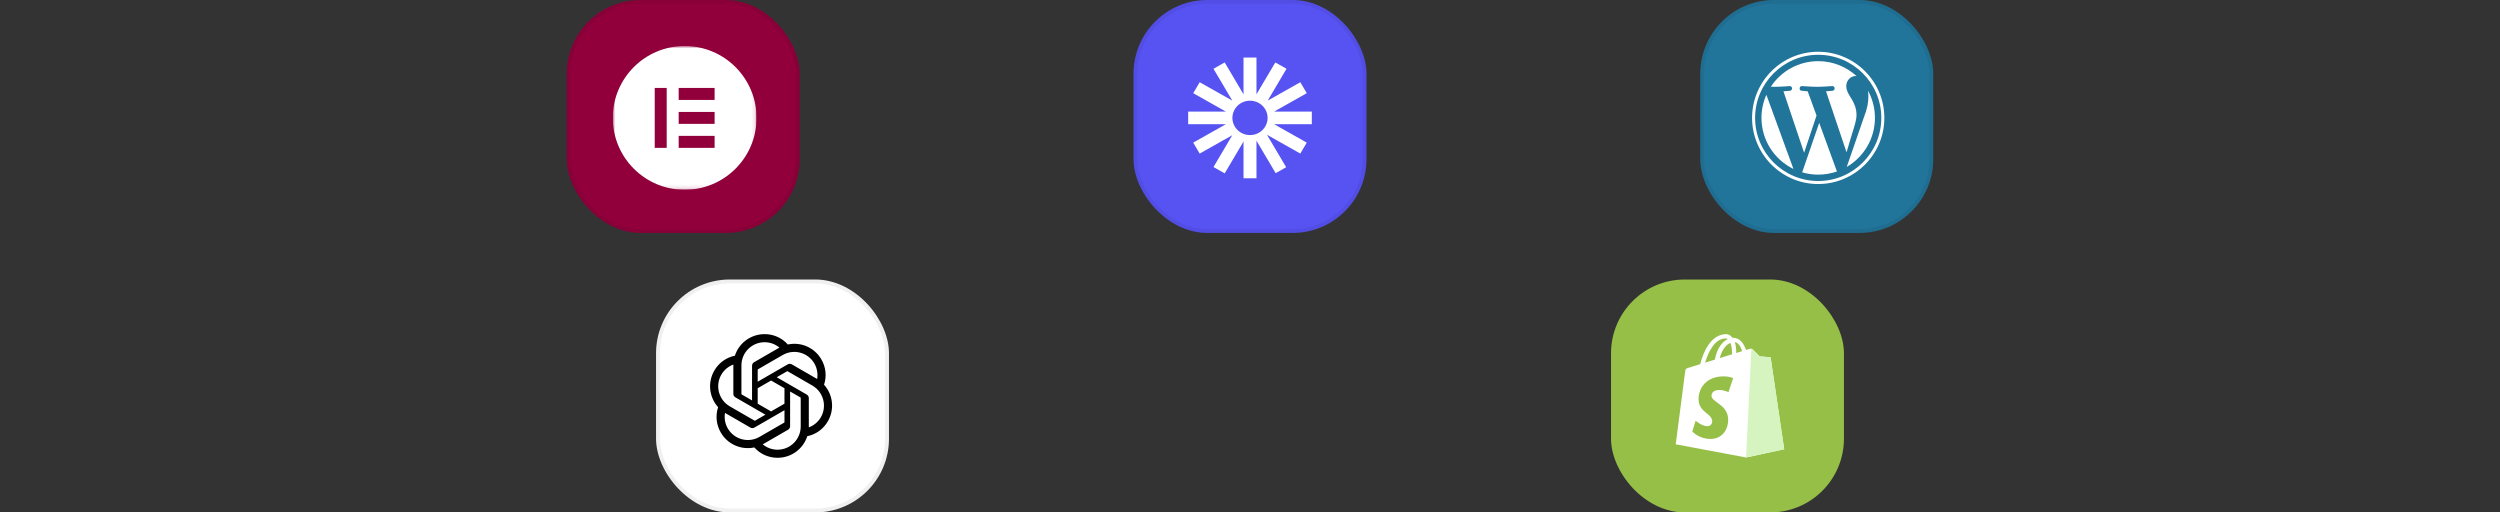
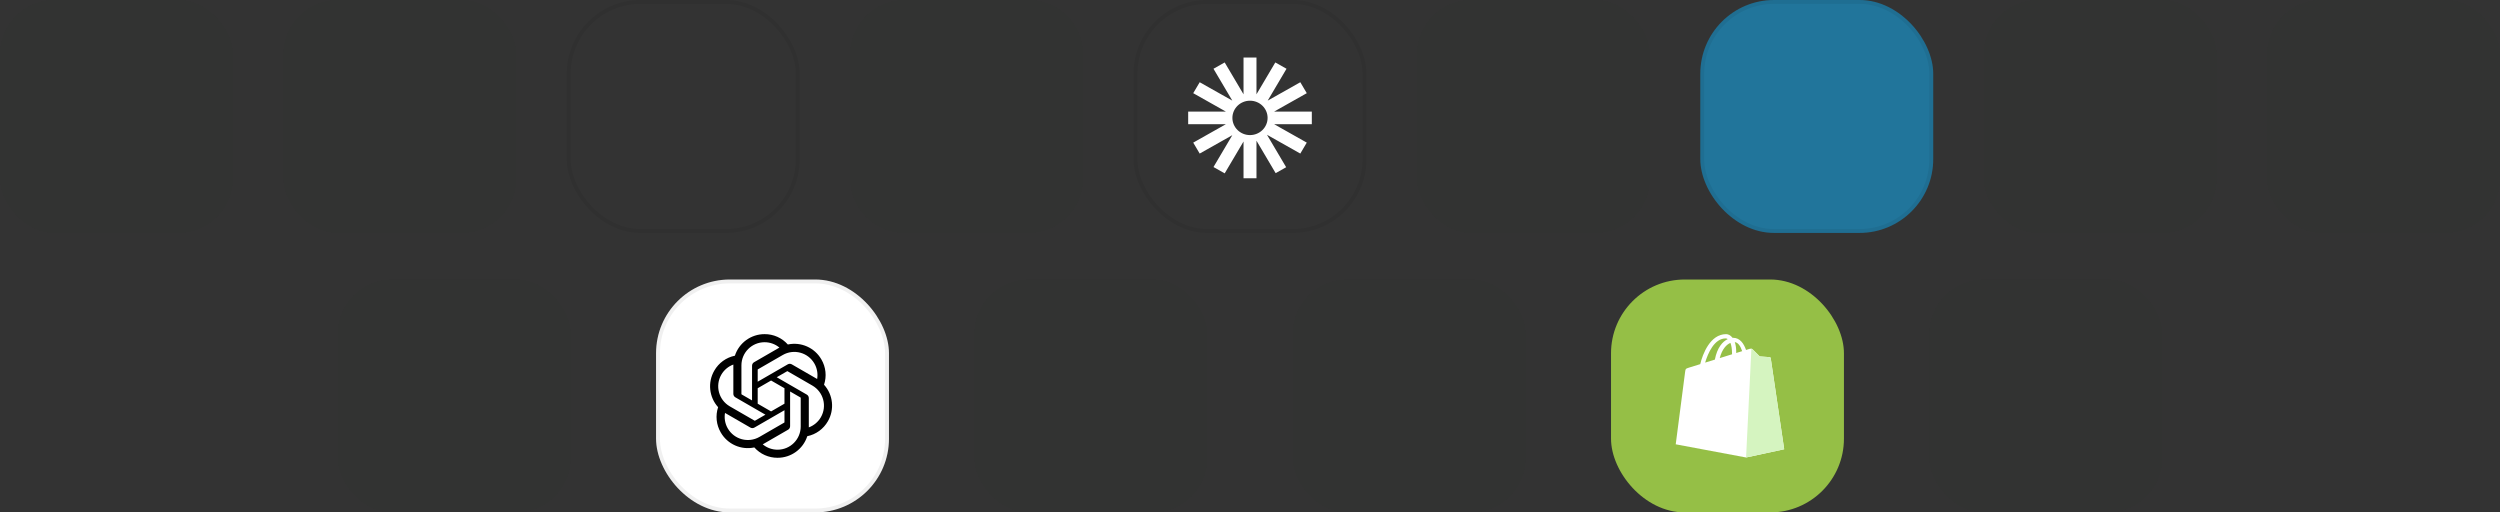
<svg xmlns="http://www.w3.org/2000/svg" width="644" height="132" viewBox="0 0 644 132" fill="none">
  <rect x="0" y="0" width="644" height="132" fill="#333333" stroke="none" />
  <rect width="60" height="60" rx="14" fill="#002319" fill-opacity="0.03" />
  <rect x="73" width="60" height="60" rx="14" fill="#002319" fill-opacity="0.03" />
-   <rect x="146" width="60" height="60" rx="19" fill="#92003B" />
  <rect x="146.5" y="0.5" width="59" height="59" rx="18.5" stroke="black" stroke-opacity="0.06" />
  <g clip-path="url(#clip0_700_3075)">
    <mask id="mask0_700_3075" style="mask-type:luminance" maskUnits="userSpaceOnUse" x="157" y="11" width="38" height="38">
      <path d="M194.889 11.852H157.852V48.889H194.889V11.852Z" fill="white" />
    </mask>
    <g mask="url(#mask0_700_3075)">
-       <path d="M176.37 11.852C166.142 11.852 157.852 20.142 157.852 30.37C157.852 40.595 166.142 48.889 176.37 48.889C186.599 48.889 194.889 40.599 194.889 30.37C194.885 20.142 186.595 11.852 176.37 11.852ZM171.741 38.084H168.657V22.654H171.741V38.084ZM184.084 38.084H174.826V34.999H184.084V38.084ZM184.084 31.911H174.826V28.826H184.084V31.911ZM184.084 25.738H174.826V22.654H184.084V25.738Z" fill="white" />
-     </g>
+       </g>
  </g>
  <path d="M219 14C219 6.268 225.268 0 233 0H265C272.732 0 279 6.268 279 14V46C279 53.732 272.732 60 265 60H233C225.268 60 219 53.732 219 46V14Z" fill="#002319" fill-opacity="0.03" />
-   <rect x="292" width="60" height="60" rx="19" fill="#5753F3" />
  <rect x="292.5" y="0.5" width="59" height="59" rx="18.5" stroke="black" stroke-opacity="0.06" />
  <path d="M337.926 28.742H328.223L336.626 24.003L334.96 21.182L326.556 25.922L331.406 17.713L328.519 16.085L323.668 24.291V14.815H320.333V24.292L315.481 16.085L312.593 17.713L317.444 25.919L309.042 21.182L307.374 24.003L315.777 28.742H306.074V32H315.776L307.374 36.739L309.041 39.56L317.445 34.82L312.593 43.028L315.48 44.657L320.333 36.45V45.926H323.668V36.246L328.608 44.605L331.316 43.078L326.374 34.718L334.957 39.559L336.625 36.738L328.223 31.998H337.925V28.742H337.926V28.742ZM322 34.798C321.405 34.799 320.815 34.684 320.265 34.462C319.715 34.239 319.216 33.913 318.795 33.502C318.374 33.09 318.04 32.602 317.812 32.065C317.584 31.527 317.467 30.951 317.466 30.37C317.466 29.788 317.584 29.212 317.811 28.675C318.039 28.137 318.373 27.649 318.794 27.238C319.215 26.826 319.714 26.5 320.264 26.277C320.814 26.055 321.404 25.94 321.999 25.94C323.201 25.94 324.354 26.407 325.205 27.237C326.055 28.068 326.533 29.194 326.533 30.369C326.533 31.544 326.055 32.67 325.205 33.501C324.355 34.332 323.202 34.798 322 34.798V34.798Z" fill="white" />
  <rect x="365" width="60" height="60" rx="14" fill="#002319" fill-opacity="0.03" />
  <rect x="438" width="60" height="60" rx="19" fill="#21759B" />
  <rect x="438.5" y="0.5" width="59" height="59" rx="18.5" stroke="black" stroke-opacity="0.06" />
  <g clip-path="url(#clip1_700_3075)">
    <path d="M453.755 30.37C453.755 36.155 457.117 41.154 461.992 43.524L455.02 24.422C454.209 26.24 453.755 28.251 453.755 30.37Z" fill="white" />
    <path d="M478.238 29.632C478.238 27.826 477.589 26.575 477.032 25.602C476.292 24.398 475.597 23.378 475.597 22.174C475.597 20.831 476.616 19.58 478.051 19.58C478.116 19.58 478.178 19.588 478.241 19.592C475.641 17.209 472.176 15.755 468.371 15.755C463.265 15.755 458.773 18.375 456.159 22.343C456.502 22.353 456.825 22.36 457.1 22.36C458.629 22.36 460.995 22.175 460.995 22.175C461.783 22.128 461.876 23.285 461.089 23.379C461.089 23.379 460.297 23.472 459.416 23.518L464.738 39.349L467.937 29.756L465.66 23.517C464.873 23.471 464.127 23.378 464.127 23.378C463.339 23.332 463.432 22.128 464.219 22.174C464.219 22.174 466.633 22.36 468.069 22.36C469.598 22.36 471.964 22.174 471.964 22.174C472.753 22.128 472.846 23.285 472.058 23.378C472.058 23.378 471.265 23.471 470.385 23.517L475.667 39.229L477.125 34.357C477.757 32.336 478.238 30.884 478.238 29.632Z" fill="white" />
    <path d="M468.627 31.648L464.242 44.391C465.552 44.776 466.936 44.986 468.371 44.986C470.073 44.986 471.705 44.692 473.225 44.158C473.185 44.095 473.15 44.029 473.121 43.956L468.627 31.648Z" fill="white" />
    <path d="M481.195 23.358C481.258 23.823 481.294 24.323 481.294 24.861C481.294 26.344 481.017 28.011 480.182 30.096L475.718 43.003C480.063 40.47 482.986 35.762 482.986 30.37C482.986 27.829 482.337 25.44 481.195 23.358Z" fill="white" />
    <path d="M468.371 13.333C458.976 13.333 451.333 20.976 451.333 30.37C451.333 39.765 458.976 47.407 468.371 47.407C477.765 47.407 485.409 39.765 485.409 30.37C485.409 20.976 477.765 13.333 468.371 13.333ZM468.371 46.627C459.407 46.627 452.114 39.334 452.114 30.37C452.114 21.407 459.407 14.115 468.371 14.115C477.334 14.115 484.626 21.407 484.626 30.37C484.626 39.334 477.334 46.627 468.371 46.627Z" fill="white" />
  </g>
  <rect x="511" width="60" height="60" rx="14" fill="#002319" fill-opacity="0.03" />
  <rect x="584" width="60" height="60" rx="14" fill="#002319" fill-opacity="0.03" />
  <rect x="87" y="72" width="60" height="60" rx="14" fill="#002319" fill-opacity="0.03" />
  <rect x="169" y="72" width="60" height="60" rx="19" fill="white" />
  <rect x="169.5" y="72.5" width="59" height="59" rx="18.5" stroke="black" stroke-opacity="0.06" />
  <g clip-path="url(#clip2_700_3075)">
    <path d="M212.272 99.111C212.995 96.942 212.746 94.566 211.591 92.593C209.853 89.567 206.359 88.01 202.947 88.743C201.429 87.033 199.248 86.06 196.962 86.074C193.474 86.066 190.379 88.312 189.306 91.63C187.066 92.089 185.132 93.492 184 95.479C182.249 98.497 182.648 102.302 184.987 104.89C184.265 107.059 184.514 109.434 185.669 111.407C187.407 114.433 190.901 115.99 194.313 115.257C195.83 116.967 198.012 117.94 200.298 117.925C203.788 117.934 206.884 115.686 207.957 112.365C210.197 111.906 212.131 110.503 213.263 108.516C215.012 105.498 214.612 101.696 212.273 99.109L212.272 99.111ZM200.3 115.844C198.904 115.846 197.551 115.357 196.479 114.462C196.528 114.436 196.612 114.389 196.667 114.356L203.01 110.693C203.334 110.508 203.533 110.163 203.531 109.79V100.848L206.212 102.396C206.241 102.41 206.259 102.438 206.263 102.47V109.874C206.259 113.167 203.593 115.837 200.3 115.844ZM187.476 110.366C186.776 109.158 186.524 107.741 186.764 106.367C186.811 106.395 186.894 106.445 186.952 106.479L193.295 110.142C193.616 110.33 194.014 110.33 194.337 110.142L202.08 105.671V108.767C202.082 108.798 202.067 108.829 202.042 108.849L195.631 112.551C192.775 114.195 189.128 113.218 187.477 110.366H187.476ZM185.807 96.522C186.503 95.311 187.603 94.385 188.913 93.905C188.913 93.959 188.91 94.056 188.91 94.124V101.451C188.908 101.823 189.107 102.168 189.431 102.352L197.174 106.823L194.493 108.37C194.466 108.388 194.432 108.391 194.403 108.378L187.99 104.674C185.141 103.023 184.163 99.377 185.806 96.522L185.807 96.522ZM207.83 101.647L200.087 97.175L202.768 95.629C202.795 95.611 202.828 95.608 202.858 95.621L209.27 99.323C212.125 100.972 213.104 104.624 211.454 107.479C210.757 108.687 209.658 109.613 208.349 110.094V102.548C208.352 102.176 208.154 101.832 207.831 101.647H207.83ZM210.498 97.631C210.451 97.603 210.368 97.553 210.31 97.519L203.967 93.856C203.646 93.668 203.247 93.668 202.925 93.856L195.182 98.327V95.231C195.18 95.2 195.195 95.169 195.22 95.149L201.631 91.45C204.487 89.803 208.138 90.783 209.784 93.64C210.48 94.846 210.732 96.259 210.496 97.631H210.498ZM193.725 103.149L191.043 101.601C191.014 101.587 190.995 101.559 190.991 101.527V94.123C190.993 90.826 193.668 88.154 196.965 88.156C198.359 88.156 199.709 88.646 200.781 89.538C200.732 89.564 200.649 89.611 200.593 89.644L194.25 93.308C193.926 93.492 193.727 93.836 193.729 94.209L193.725 103.147V103.149ZM195.181 100.009L198.63 98.018L202.079 100.008V103.991L198.63 105.982L195.181 103.991V100.009Z" fill="black" />
  </g>
  <rect x="251" y="72" width="60" height="60" rx="14" fill="#002319" fill-opacity="0.03" />
  <rect x="333" y="72" width="60" height="60" rx="14" fill="#002319" fill-opacity="0.03" />
  <rect x="415" y="72" width="60" height="60" rx="19" fill="#95BF46" />
  <path d="M456.139 92.261C456.117 92.101 455.977 92.013 455.862 92.003C455.746 91.993 453.304 91.812 453.304 91.812C453.304 91.812 451.608 90.128 451.422 89.942C451.235 89.756 450.872 89.812 450.731 89.854C450.71 89.86 450.36 89.968 449.781 90.147C449.215 88.517 448.215 87.018 446.456 87.018C446.407 87.018 446.357 87.02 446.307 87.023C445.807 86.362 445.187 86.074 444.652 86.074C440.554 86.074 438.596 91.197 437.982 93.8C436.39 94.293 435.259 94.644 435.114 94.69C434.225 94.968 434.197 94.996 434.081 95.834C433.993 96.468 431.667 114.453 431.667 114.453L449.789 117.848L459.608 115.724C459.608 115.724 456.161 92.42 456.139 92.261ZM448.78 90.457C448.325 90.598 447.807 90.758 447.246 90.931C447.247 90.823 447.247 90.717 447.247 90.601C447.247 89.587 447.107 88.772 446.881 88.125C447.787 88.239 448.391 89.27 448.78 90.457ZM445.757 88.326C446.009 88.957 446.173 89.863 446.173 91.086C446.173 91.149 446.172 91.206 446.171 91.264C445.174 91.573 444.091 91.908 443.005 92.245C443.614 89.891 444.757 88.754 445.757 88.326ZM444.539 87.173C444.716 87.173 444.894 87.233 445.065 87.351C443.751 87.969 442.344 89.525 441.749 92.633C440.88 92.902 440.031 93.165 439.246 93.409C439.942 91.038 441.596 87.173 444.539 87.173Z" fill="white" />
  <path d="M455.862 92.003C455.747 91.993 453.304 91.812 453.304 91.812C453.304 91.812 451.608 90.128 451.422 89.942C451.352 89.873 451.259 89.837 451.16 89.822L449.79 117.848L459.608 115.724C459.608 115.724 456.161 92.42 456.139 92.261C456.118 92.101 455.978 92.013 455.862 92.003Z" fill="#D5F4C0" />
-   <path d="M446.456 97.428L445.245 101.03C445.245 101.03 444.184 100.464 442.884 100.464C440.978 100.464 440.882 101.66 440.882 101.961C440.882 103.606 445.17 104.236 445.17 108.089C445.17 111.12 443.247 113.072 440.655 113.072C437.544 113.072 435.953 111.136 435.953 111.136L436.786 108.384C436.786 108.384 438.421 109.788 439.801 109.788C440.703 109.788 441.069 109.078 441.069 108.56C441.069 106.414 437.552 106.318 437.552 102.793C437.552 99.826 439.682 96.954 443.981 96.954C445.637 96.954 446.456 97.428 446.456 97.428Z" fill="#95BF46" />
  <rect x="497" y="72" width="60" height="60" rx="14" fill="#002319" fill-opacity="0.03" />
  <defs>
    <clipPath id="clip0_700_3075">
      <rect width="37.037" height="37.037" fill="white" transform="translate(157.852 11.852)" />
    </clipPath>
    <clipPath id="clip1_700_3075">
-       <rect width="34.074" height="34.074" fill="white" transform="translate(451.333 13.333)" />
-     </clipPath>
+       </clipPath>
    <clipPath id="clip2_700_3075">
      <rect width="31.852" height="31.852" fill="white" transform="translate(182.704 86.074)" />
    </clipPath>
  </defs>
</svg>